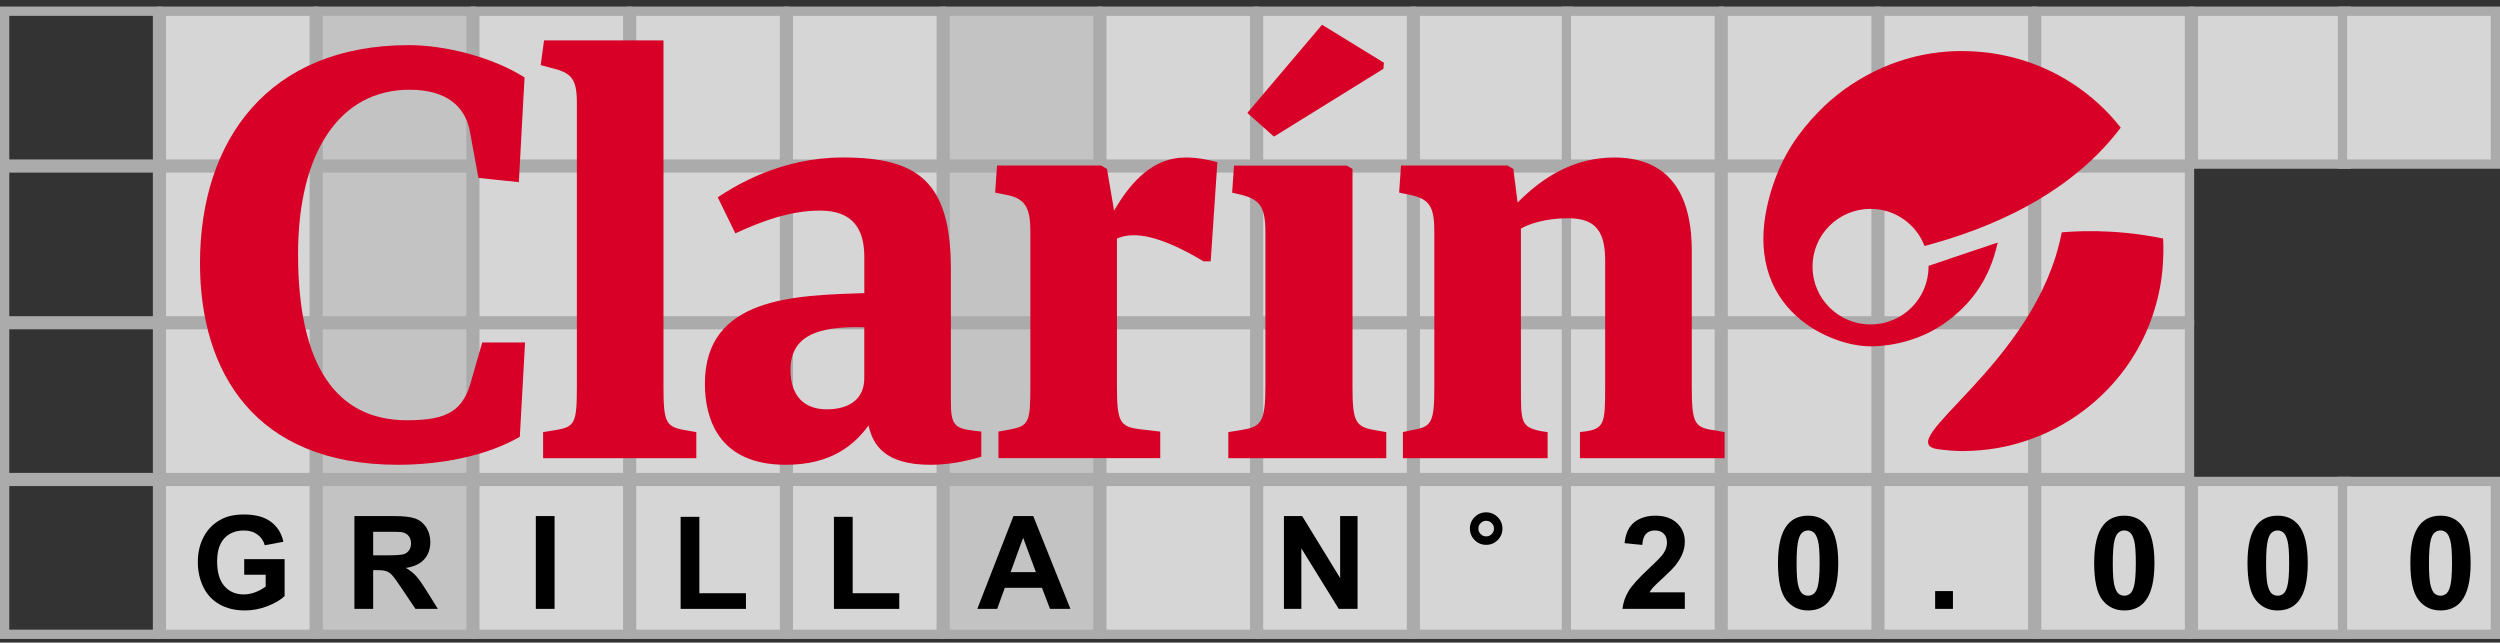
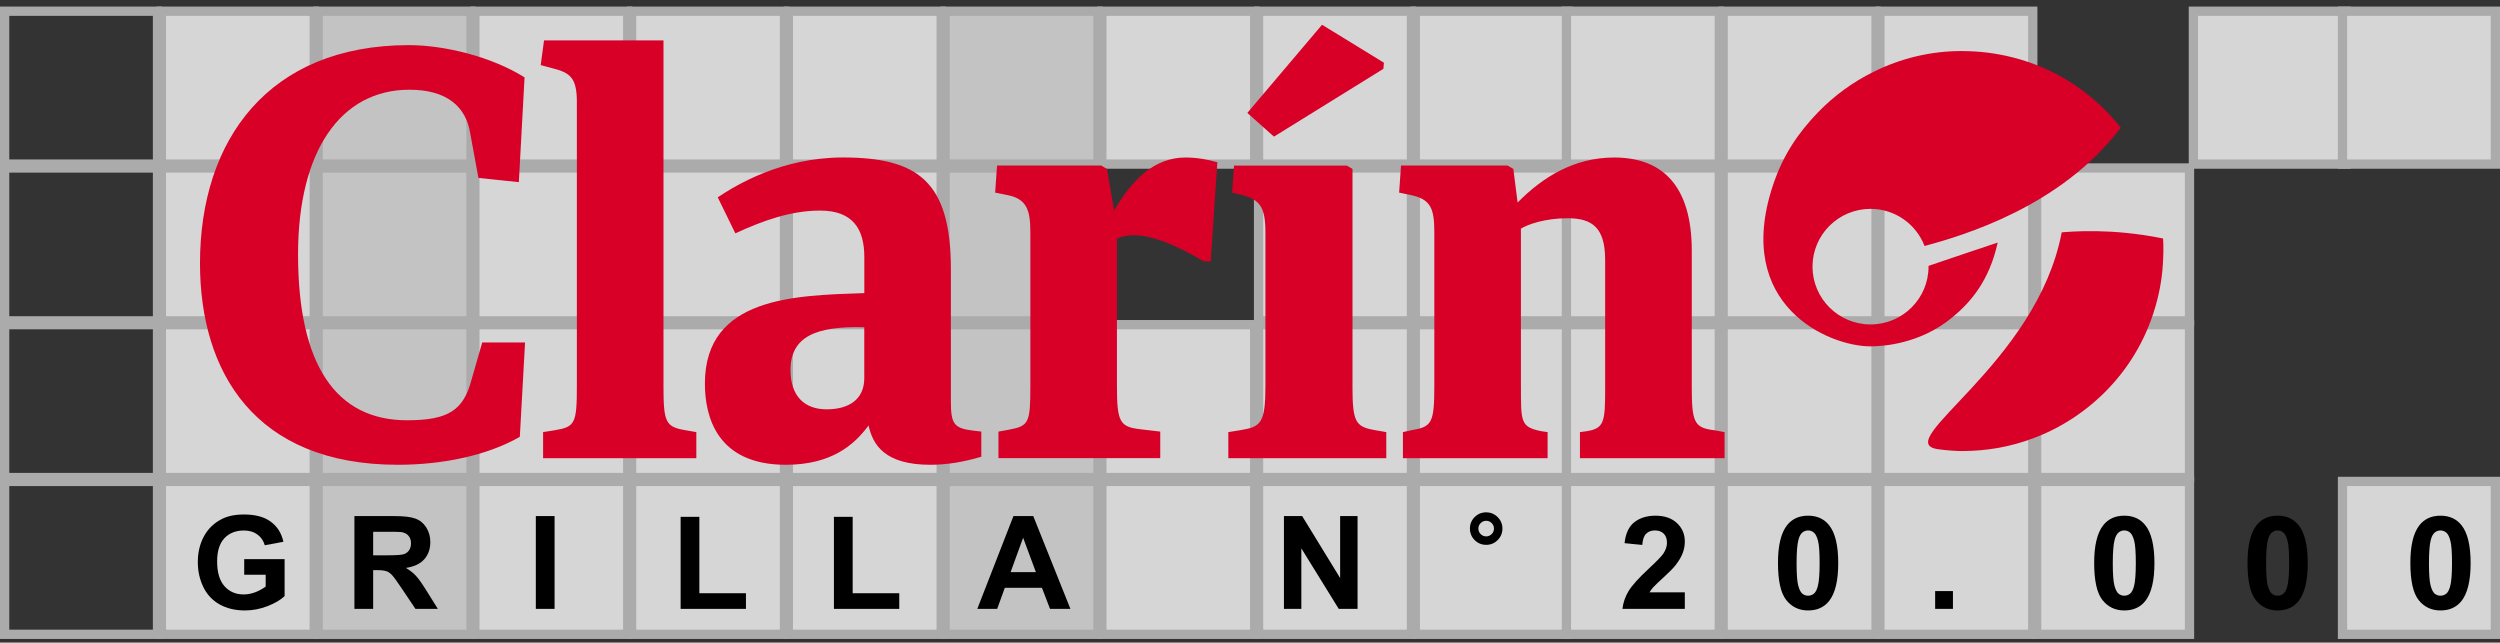
<svg xmlns="http://www.w3.org/2000/svg" width="284" height="73" viewBox="0 0 284 73" fill="none">
  <rect x="0" y="0" width="284" height="73" fill="#333333" stroke="none" />
  <g opacity="0.8">
    <path d="M21.79 20.352C22.277 20.352 22.631 19.946 22.631 19.496C22.631 19.046 22.277 18.64 21.79 18.64C21.303 18.64 20.949 19.046 20.949 19.496C20.949 19.946 21.303 20.352 21.79 20.352Z" stroke="white" stroke-width="1.054" />
    <rect x="0.527" y="1.274" width="17.366" height="17.366" stroke="#C9C9C9" stroke-width="1.054" />
    <rect x="18.333" y="1.274" width="17.366" height="17.366" fill="white" stroke="#C9C9C9" stroke-width="1.054" />
    <rect x="36.139" y="1.274" width="17.366" height="17.366" fill="#E7E7E7" stroke="#C9C9C9" stroke-width="1.054" />
    <rect x="53.945" y="1.274" width="17.366" height="17.366" fill="white" stroke="#C9C9C9" stroke-width="1.054" />
    <rect x="71.751" y="1.274" width="17.366" height="17.366" fill="white" stroke="#C9C9C9" stroke-width="1.054" />
    <rect x="0.527" y="19.082" width="17.366" height="17.366" stroke="#C9C9C9" stroke-width="1.054" />
    <rect x="18.333" y="19.082" width="17.366" height="17.366" fill="white" stroke="#C9C9C9" stroke-width="1.054" />
    <rect x="36.139" y="19.082" width="17.366" height="17.366" fill="#E7E7E7" stroke="#C9C9C9" stroke-width="1.054" />
    <rect x="53.945" y="19.082" width="17.366" height="17.366" fill="white" stroke="#C9C9C9" stroke-width="1.054" />
    <rect x="71.751" y="19.082" width="17.366" height="17.366" fill="white" stroke="#C9C9C9" stroke-width="1.054" />
-     <path d="M21.79 55.96C22.277 55.96 22.631 55.554 22.631 55.104C22.631 54.655 22.277 54.248 21.79 54.248C21.303 54.248 20.949 54.655 20.949 55.104C20.949 55.554 21.303 55.96 21.79 55.96Z" stroke="white" stroke-width="1.054" />
    <rect x="0.527" y="36.882" width="17.366" height="17.366" stroke="#C9C9C9" stroke-width="1.054" />
    <rect x="18.333" y="36.882" width="17.366" height="17.366" fill="white" stroke="#C9C9C9" stroke-width="1.054" />
    <rect x="36.139" y="36.882" width="17.366" height="17.366" fill="#E7E7E7" stroke="#C9C9C9" stroke-width="1.054" />
    <rect x="53.945" y="36.882" width="17.366" height="17.366" fill="white" stroke="#C9C9C9" stroke-width="1.054" />
    <rect x="71.751" y="36.882" width="17.366" height="17.366" fill="white" stroke="#C9C9C9" stroke-width="1.054" />
    <rect x="0.527" y="54.691" width="17.366" height="17.366" stroke="#C9C9C9" stroke-width="1.054" />
    <rect x="18.333" y="54.691" width="17.366" height="17.366" fill="white" stroke="#C9C9C9" stroke-width="1.054" />
    <rect x="36.139" y="54.691" width="17.366" height="17.366" fill="#E7E7E7" stroke="#C9C9C9" stroke-width="1.054" />
    <rect x="53.945" y="54.691" width="17.366" height="17.366" fill="white" stroke="#C9C9C9" stroke-width="1.054" />
    <rect x="71.751" y="54.691" width="17.366" height="17.366" fill="white" stroke="#C9C9C9" stroke-width="1.054" />
    <path d="M110.817 20.352C111.304 20.352 111.659 19.946 111.659 19.496C111.659 19.046 111.304 18.64 110.817 18.64C110.33 18.64 109.976 19.046 109.976 19.496C109.976 19.946 110.33 20.352 110.817 20.352Z" stroke="white" stroke-width="1.054" />
    <rect x="89.555" y="1.274" width="17.366" height="17.366" fill="white" stroke="#C9C9C9" stroke-width="1.054" />
    <rect x="107.36" y="1.274" width="17.366" height="17.366" fill="#E7E7E7" stroke="#C9C9C9" stroke-width="1.054" />
    <rect x="125.168" y="1.274" width="17.366" height="17.366" fill="white" stroke="#C9C9C9" stroke-width="1.054" />
    <rect x="142.973" y="1.274" width="17.366" height="17.366" fill="white" stroke="#C9C9C9" stroke-width="1.054" />
    <rect x="160.779" y="1.274" width="17.366" height="17.366" fill="white" stroke="#C9C9C9" stroke-width="1.054" />
    <rect x="89.555" y="19.082" width="17.366" height="17.366" fill="white" stroke="#C9C9C9" stroke-width="1.054" />
    <rect x="107.36" y="19.082" width="17.366" height="17.366" fill="#E7E7E7" stroke="#C9C9C9" stroke-width="1.054" />
-     <rect x="125.168" y="19.082" width="17.366" height="17.366" fill="white" stroke="#C9C9C9" stroke-width="1.054" />
    <rect x="142.973" y="19.082" width="17.366" height="17.366" fill="white" stroke="#C9C9C9" stroke-width="1.054" />
    <rect x="160.779" y="19.082" width="17.366" height="17.366" fill="white" stroke="#C9C9C9" stroke-width="1.054" />
    <path d="M110.817 55.96C111.304 55.96 111.659 55.554 111.659 55.104C111.659 54.655 111.304 54.248 110.817 54.248C110.33 54.248 109.976 54.655 109.976 55.104C109.976 55.554 110.33 55.96 110.817 55.96Z" stroke="white" stroke-width="1.054" />
    <rect x="89.555" y="36.882" width="17.366" height="17.366" fill="white" stroke="#C9C9C9" stroke-width="1.054" />
    <rect x="107.36" y="36.882" width="17.366" height="17.366" fill="#E7E7E7" stroke="#C9C9C9" stroke-width="1.054" />
    <rect x="125.168" y="36.882" width="17.366" height="17.366" fill="white" stroke="#C9C9C9" stroke-width="1.054" />
    <rect x="142.973" y="36.882" width="17.366" height="17.366" fill="white" stroke="#C9C9C9" stroke-width="1.054" />
    <rect x="160.779" y="36.882" width="17.366" height="17.366" fill="white" stroke="#C9C9C9" stroke-width="1.054" />
    <rect x="89.555" y="54.691" width="17.366" height="17.366" fill="white" stroke="#C9C9C9" stroke-width="1.054" />
    <rect x="107.36" y="54.691" width="17.366" height="17.366" fill="#E7E7E7" stroke="#C9C9C9" stroke-width="1.054" />
    <rect x="125.168" y="54.691" width="17.366" height="17.366" fill="white" stroke="#C9C9C9" stroke-width="1.054" />
    <rect x="142.973" y="54.691" width="17.366" height="17.366" fill="white" stroke="#C9C9C9" stroke-width="1.054" />
    <rect x="160.779" y="54.691" width="17.366" height="17.366" fill="white" stroke="#C9C9C9" stroke-width="1.054" />
    <path d="M199.204 20.352C199.691 20.352 200.045 19.946 200.045 19.496C200.045 19.046 199.691 18.64 199.204 18.64C198.717 18.64 198.363 19.046 198.363 19.496C198.363 19.946 198.717 20.352 199.204 20.352Z" stroke="white" stroke-width="1.054" />
    <rect x="177.944" y="1.274" width="17.366" height="17.366" fill="white" stroke="#C9C9C9" stroke-width="1.054" />
    <rect x="195.75" y="1.274" width="17.366" height="17.366" fill="white" stroke="#C9C9C9" stroke-width="1.054" />
    <rect x="213.557" y="1.274" width="17.366" height="17.366" fill="white" stroke="#C9C9C9" stroke-width="1.054" />
-     <rect x="231.362" y="1.274" width="17.366" height="17.366" fill="white" stroke="#C9C9C9" stroke-width="1.054" />
    <rect x="249.168" y="1.274" width="17.366" height="17.366" fill="white" stroke="#C9C9C9" stroke-width="1.054" />
    <rect x="266.108" y="1.274" width="17.366" height="17.366" fill="white" stroke="#C9C9C9" stroke-width="1.054" />
    <rect x="177.944" y="19.082" width="17.366" height="17.366" fill="white" stroke="#C9C9C9" stroke-width="1.054" />
    <rect x="195.75" y="19.082" width="17.366" height="17.366" fill="white" stroke="#C9C9C9" stroke-width="1.054" />
    <rect x="213.557" y="19.082" width="17.366" height="17.366" fill="white" stroke="#C9C9C9" stroke-width="1.054" />
    <rect x="231.362" y="19.082" width="17.366" height="17.366" fill="white" stroke="#C9C9C9" stroke-width="1.054" />
    <path d="M199.204 55.96C199.691 55.96 200.045 55.554 200.045 55.104C200.045 54.655 199.691 54.248 199.204 54.248C198.717 54.248 198.363 54.655 198.363 55.104C198.363 55.554 198.717 55.96 199.204 55.96Z" stroke="white" stroke-width="1.054" />
    <rect x="177.944" y="36.882" width="17.366" height="17.366" fill="white" stroke="#C9C9C9" stroke-width="1.054" />
    <rect x="195.75" y="36.882" width="17.366" height="17.366" fill="white" stroke="#C9C9C9" stroke-width="1.054" />
    <rect x="213.557" y="36.882" width="17.366" height="17.366" fill="white" stroke="#C9C9C9" stroke-width="1.054" />
    <rect x="231.362" y="36.882" width="17.366" height="17.366" fill="white" stroke="#C9C9C9" stroke-width="1.054" />
    <rect x="177.944" y="54.691" width="17.366" height="17.366" fill="white" stroke="#C9C9C9" stroke-width="1.054" />
-     <rect x="249.168" y="54.691" width="17.366" height="17.366" fill="white" stroke="#C9C9C9" stroke-width="1.054" />
    <rect x="195.75" y="54.691" width="17.366" height="17.366" fill="white" stroke="#C9C9C9" stroke-width="1.054" />
    <rect x="213.557" y="54.691" width="17.366" height="17.366" fill="white" stroke="#C9C9C9" stroke-width="1.054" />
    <rect x="231.362" y="54.691" width="17.366" height="17.366" fill="white" stroke="#C9C9C9" stroke-width="1.054" />
    <rect x="266.108" y="54.691" width="17.366" height="17.366" fill="white" stroke="#C9C9C9" stroke-width="1.054" />
  </g>
  <path d="M27.743 65.292V63.516H32.331V67.715C31.885 68.147 31.238 68.528 30.39 68.859C29.546 69.184 28.69 69.347 27.823 69.347C26.72 69.347 25.759 69.117 24.939 68.657C24.119 68.192 23.503 67.531 23.091 66.672C22.678 65.809 22.472 64.872 22.472 63.861C22.472 62.763 22.702 61.787 23.163 60.934C23.623 60.081 24.296 59.426 25.183 58.971C25.859 58.621 26.701 58.446 27.707 58.446C29.016 58.446 30.037 58.721 30.771 59.273C31.509 59.819 31.984 60.577 32.195 61.545L30.081 61.941C29.932 61.423 29.651 61.015 29.239 60.718C28.832 60.416 28.321 60.265 27.707 60.265C26.777 60.265 26.037 60.56 25.485 61.15C24.939 61.739 24.666 62.614 24.666 63.774C24.666 65.026 24.944 65.965 25.5 66.593C26.056 67.216 26.785 67.528 27.686 67.528C28.132 67.528 28.578 67.442 29.023 67.269C29.474 67.092 29.86 66.879 30.181 66.629V65.292H27.743Z" fill="black" />
  <path d="M40.262 69.168V58.626H44.742C45.869 58.626 46.686 58.721 47.194 58.913C47.707 59.1 48.117 59.436 48.424 59.92C48.731 60.404 48.884 60.958 48.884 61.581C48.884 62.372 48.652 63.026 48.187 63.544C47.722 64.057 47.027 64.381 46.101 64.515C46.562 64.784 46.94 65.078 47.238 65.4C47.54 65.721 47.945 66.291 48.453 67.111L49.74 69.168H47.194L45.656 66.874C45.109 66.054 44.735 65.539 44.534 65.328C44.332 65.112 44.119 64.966 43.894 64.889C43.668 64.808 43.311 64.767 42.822 64.767H42.391V69.168H40.262ZM42.391 63.084H43.966C44.987 63.084 45.624 63.041 45.879 62.955C46.133 62.868 46.331 62.72 46.475 62.509C46.619 62.298 46.691 62.034 46.691 61.718C46.691 61.363 46.595 61.078 46.403 60.862C46.217 60.642 45.95 60.502 45.605 60.445C45.433 60.421 44.915 60.409 44.052 60.409H42.391V63.084Z" fill="black" />
  <path d="M60.87 69.168V58.626H62.999V69.168H60.87Z" fill="black" />
  <path d="M77.319 69.168V58.712H79.447V67.391H84.74V69.168H77.319Z" fill="black" />
  <path d="M94.734 69.168V58.712H96.863V67.391H102.156V69.168H94.734Z" fill="black" />
  <path d="M121.599 69.168H119.283L118.363 66.773H114.149L113.279 69.168H111.021L115.127 58.626H117.377L121.599 69.168ZM117.679 64.997L116.227 61.085L114.803 64.997H117.679Z" fill="black" />
  <path d="M145.855 69.168V58.626H147.926L152.24 65.666V58.626H154.218V69.168H152.082L147.832 62.293V69.168H145.855Z" fill="black" />
  <path d="M191.395 67.291V69.168H184.312C184.389 68.458 184.619 67.787 185.002 67.154C185.386 66.517 186.143 65.673 187.275 64.623C188.186 63.774 188.744 63.199 188.95 62.897C189.228 62.48 189.367 62.068 189.367 61.66C189.367 61.21 189.245 60.864 189.001 60.625C188.761 60.38 188.428 60.258 188.001 60.258C187.579 60.258 187.244 60.385 186.994 60.639C186.745 60.893 186.601 61.315 186.563 61.905L184.549 61.703C184.669 60.591 185.046 59.793 185.678 59.309C186.311 58.825 187.102 58.582 188.051 58.582C189.092 58.582 189.909 58.863 190.504 59.424C191.098 59.985 191.395 60.682 191.395 61.516C191.395 61.991 191.309 62.444 191.136 62.876C190.969 63.302 190.7 63.75 190.331 64.22C190.087 64.532 189.645 64.98 189.008 65.565C188.37 66.15 187.965 66.538 187.793 66.73C187.625 66.922 187.488 67.109 187.383 67.291H191.395Z" fill="black" />
  <path d="M205.401 58.582C206.422 58.582 207.22 58.947 207.795 59.675C208.481 60.538 208.824 61.969 208.824 63.968C208.824 65.963 208.479 67.396 207.788 68.269C207.218 68.988 206.422 69.347 205.401 69.347C204.375 69.347 203.548 68.954 202.92 68.168C202.292 67.377 201.978 65.97 201.978 63.947C201.978 61.962 202.323 60.534 203.013 59.661C203.584 58.942 204.38 58.582 205.401 58.582ZM205.401 60.258C205.156 60.258 204.938 60.337 204.746 60.495C204.555 60.649 204.406 60.927 204.301 61.329C204.162 61.852 204.092 62.732 204.092 63.968C204.092 65.205 204.154 66.056 204.279 66.521C204.404 66.982 204.559 67.288 204.746 67.442C204.938 67.595 205.156 67.672 205.401 67.672C205.645 67.672 205.863 67.595 206.055 67.442C206.247 67.284 206.396 67.003 206.501 66.6C206.64 66.083 206.71 65.205 206.71 63.968C206.71 62.732 206.647 61.883 206.523 61.423C206.398 60.958 206.24 60.649 206.048 60.495C205.861 60.337 205.645 60.258 205.401 60.258Z" fill="black" />
  <path d="M241.321 58.582C242.342 58.582 243.14 58.947 243.715 59.675C244.401 60.538 244.744 61.969 244.744 63.968C244.744 65.963 244.398 67.396 243.708 68.269C243.138 68.988 242.342 69.347 241.321 69.347C240.295 69.347 239.468 68.954 238.84 68.168C238.212 67.377 237.898 65.97 237.898 63.947C237.898 61.962 238.243 60.534 238.933 59.661C239.504 58.942 240.3 58.582 241.321 58.582ZM241.321 60.258C241.076 60.258 240.858 60.337 240.666 60.495C240.475 60.649 240.326 60.927 240.22 61.329C240.081 61.852 240.012 62.732 240.012 63.968C240.012 65.205 240.074 66.056 240.199 66.521C240.324 66.982 240.479 67.288 240.666 67.442C240.858 67.595 241.076 67.672 241.321 67.672C241.565 67.672 241.783 67.595 241.975 67.442C242.167 67.284 242.315 67.003 242.421 66.6C242.56 66.083 242.629 65.205 242.629 63.968C242.629 62.732 242.567 61.883 242.442 61.423C242.318 60.958 242.16 60.649 241.968 60.495C241.781 60.337 241.565 60.258 241.321 60.258Z" fill="black" />
  <path d="M258.738 58.582C259.759 58.582 260.557 58.947 261.132 59.675C261.818 60.538 262.161 61.969 262.161 63.968C262.161 65.963 261.815 67.396 261.125 68.269C260.555 68.988 259.759 69.347 258.738 69.347C257.712 69.347 256.885 68.954 256.257 68.168C255.629 67.377 255.315 65.97 255.315 63.947C255.315 61.962 255.66 60.534 256.35 59.661C256.921 58.942 257.717 58.582 258.738 58.582ZM258.738 60.258C258.493 60.258 258.275 60.337 258.083 60.495C257.892 60.649 257.743 60.927 257.637 61.329C257.498 61.852 257.429 62.732 257.429 63.968C257.429 65.205 257.491 66.056 257.616 66.521C257.741 66.982 257.896 67.288 258.083 67.442C258.275 67.595 258.493 67.672 258.738 67.672C258.982 67.672 259.2 67.595 259.392 67.442C259.584 67.284 259.732 67.003 259.838 66.6C259.977 66.083 260.046 65.205 260.046 63.968C260.046 62.732 259.984 61.883 259.859 61.423C259.735 60.958 259.577 60.649 259.385 60.495C259.198 60.337 258.982 60.258 258.738 60.258Z" fill="black" />
  <path d="M277.24 58.582C278.261 58.582 279.059 58.947 279.634 59.675C280.32 60.538 280.663 61.969 280.663 63.968C280.663 65.963 280.317 67.396 279.627 68.269C279.057 68.988 278.261 69.347 277.24 69.347C276.214 69.347 275.387 68.954 274.759 68.168C274.131 67.377 273.817 65.97 273.817 63.947C273.817 61.962 274.162 60.534 274.852 59.661C275.423 58.942 276.218 58.582 277.24 58.582ZM277.24 60.258C276.995 60.258 276.777 60.337 276.585 60.495C276.393 60.649 276.245 60.927 276.139 61.329C276 61.852 275.931 62.732 275.931 63.968C275.931 65.205 275.993 66.056 276.118 66.521C276.242 66.982 276.398 67.288 276.585 67.442C276.777 67.595 276.995 67.672 277.24 67.672C277.484 67.672 277.702 67.595 277.894 67.442C278.086 67.284 278.234 67.003 278.34 66.6C278.479 66.083 278.548 65.205 278.548 63.968C278.548 62.732 278.486 61.883 278.361 61.423C278.237 60.958 278.079 60.649 277.887 60.495C277.7 60.337 277.484 60.258 277.24 60.258Z" fill="black" />
  <path d="M219.833 69.168V67.147H221.854V69.168H219.833Z" fill="black" />
  <path d="M166.983 60.048C166.983 59.534 167.163 59.098 167.521 58.74C167.884 58.381 168.32 58.201 168.829 58.201C169.339 58.201 169.773 58.383 170.132 58.745C170.494 59.104 170.676 59.538 170.676 60.048C170.676 60.557 170.494 60.993 170.132 61.356C169.773 61.715 169.339 61.894 168.829 61.894C168.32 61.894 167.884 61.715 167.521 61.356C167.163 60.993 166.983 60.557 166.983 60.048ZM167.944 60.048C167.944 60.291 168.031 60.499 168.204 60.673C168.378 60.846 168.586 60.933 168.829 60.933C169.073 60.933 169.281 60.846 169.455 60.673C169.628 60.499 169.715 60.291 169.715 60.048C169.715 59.804 169.628 59.596 169.455 59.422C169.281 59.249 169.073 59.162 168.829 59.162C168.586 59.162 168.378 59.249 168.204 59.422C168.031 59.596 167.944 59.804 167.944 60.048Z" fill="black" />
  <path d="M157.154 7.82L157.212 7.122L150.184 2.812L141.697 12.829L144.722 15.522L157.154 7.82ZM172.779 43.806C172.779 47.953 172.726 48.489 175.049 48.977L175.808 49.087V52.048H159.372V49.087L160.342 48.871C162.666 48.493 162.939 48.063 162.939 43.806V26.404C162.939 23.605 162.507 22.635 160.236 22.151L158.94 21.879L159.156 18.808H171.262L171.915 19.186L172.4 23.008C175.265 20.1 178.832 17.894 183.373 17.894C188.831 17.894 192.186 21.071 192.186 28.504V43.806C192.186 47.9 192.402 48.599 194.726 48.871L195.912 49.087V52.048H179.48V49.087L180.291 48.977C182.236 48.656 182.346 47.9 182.346 44.184V29.532C182.346 25.868 180.887 24.792 178.074 24.792C175.534 24.792 173.533 25.49 172.775 25.978V43.81L172.779 43.806ZM153.641 43.806C153.641 47.953 153.967 48.489 156.237 48.871L157.481 49.087V52.048H139.537V49.087L140.886 48.871C143.21 48.493 143.752 48.116 143.752 43.863V26.408C143.752 23.447 143.104 22.639 140.886 22.099L139.969 21.883L140.185 18.812H152.997L153.645 19.19V43.81L153.641 43.806ZM126.884 43.806C126.884 47.953 127.21 48.489 129.534 48.761L131.804 49.03V52.044H113.424V49.03L114.614 48.814C116.885 48.384 117.048 48.063 117.048 43.806V26.351C117.048 23.821 116.616 22.578 114.398 22.151L113.049 21.879L113.265 18.808H125.103L125.751 19.186L126.562 23.926C128.616 20.372 131.156 17.894 134.67 17.894C135.966 17.894 137.156 18.11 138.294 18.43L137.535 29.686H136.724C132.02 26.884 128.938 26.185 126.884 27.103V43.802V43.806ZM98.183 37.181C92.778 37.018 89.802 38.204 89.802 42.027C89.802 44.988 91.371 46.499 93.911 46.499C96.451 46.499 98.183 45.366 98.183 42.945V37.181ZM111.48 51.885C109.478 52.478 107.587 52.799 105.695 52.799C100.506 52.799 99.153 50.537 98.668 48.331C97.046 50.541 94.453 52.799 89.264 52.799C81.478 52.799 80.076 47.36 80.076 43.587C80.076 33.675 90.401 33.566 98.187 33.297V29.203C98.187 26.022 96.891 23.922 93.161 23.922C89.863 23.922 86.676 25.052 83.537 26.51L81.535 22.415C83.643 21.014 88.779 17.89 95.749 17.89C104.236 17.89 108.019 20.583 108.019 30.547V45.577C108.019 48.217 108.398 48.648 110.559 48.92L111.476 49.026V51.881L111.48 51.885ZM75.372 43.806C75.372 47.953 75.588 48.489 77.859 48.871L79.102 49.087V52.048H61.696V49.087L63.045 48.871C65.316 48.493 65.532 48.116 65.532 43.863V11.647C65.532 8.844 64.827 8.251 62.613 7.715L61.423 7.394L61.802 4.591H75.372V43.81V43.806ZM59.047 49.623C55.317 51.776 50.181 52.799 45.208 52.799C28.882 52.799 22.719 42.189 22.719 29.91C22.719 15.904 30.504 5.127 46.451 5.127C50.56 5.127 55.912 6.472 59.589 8.791L58.941 20.693L54.347 20.21L53.429 15.201C52.944 12.078 50.727 10.193 46.508 10.193C38.669 10.193 33.859 17.196 33.859 28.886C33.859 41.49 38.184 47.742 46.239 47.742C50.943 47.742 52.671 46.613 53.588 43.059L54.779 38.907H59.646L59.051 49.631L59.047 49.623Z" fill="#D80026" />
  <path d="M245.731 27.094C239.836 25.888 235.27 26.315 234.211 26.393C231.362 41.381 214.597 50.224 220.147 51.028C221.176 51.176 222.337 51.245 222.926 51.241C225.73 51.221 228.283 50.798 231.037 49.765C237.139 47.476 243.035 42.115 245.064 34.059C245.534 32.201 245.719 30.663 245.76 28.559C245.769 28.07 245.752 27.582 245.727 27.09M226.936 27.554C219.114 30.179 226.986 27.537 219.081 30.203C219.081 30.236 219.081 30.257 219.081 30.29C219.081 33.916 216.133 36.856 212.493 36.856C208.854 36.856 205.901 33.916 205.901 30.29C205.901 26.663 208.854 23.727 212.493 23.727C215.301 23.727 217.681 25.482 218.632 27.947C223.074 26.741 234.183 23.46 240.914 14.498C237.843 10.585 233.499 7.738 228.649 6.52C226.673 6.023 224.902 5.818 222.967 5.802C219.348 5.773 215.898 6.635 212.806 8.173C210.439 9.35 208.364 10.868 206.556 12.73C204.275 15.088 202.529 17.631 201.377 21.139C196.922 34.703 207.73 39.346 212.477 39.346C213.93 39.346 218.13 39.071 221.773 36.065C223.898 34.317 225.994 31.86 226.94 27.549" fill="#D80026" />
</svg>